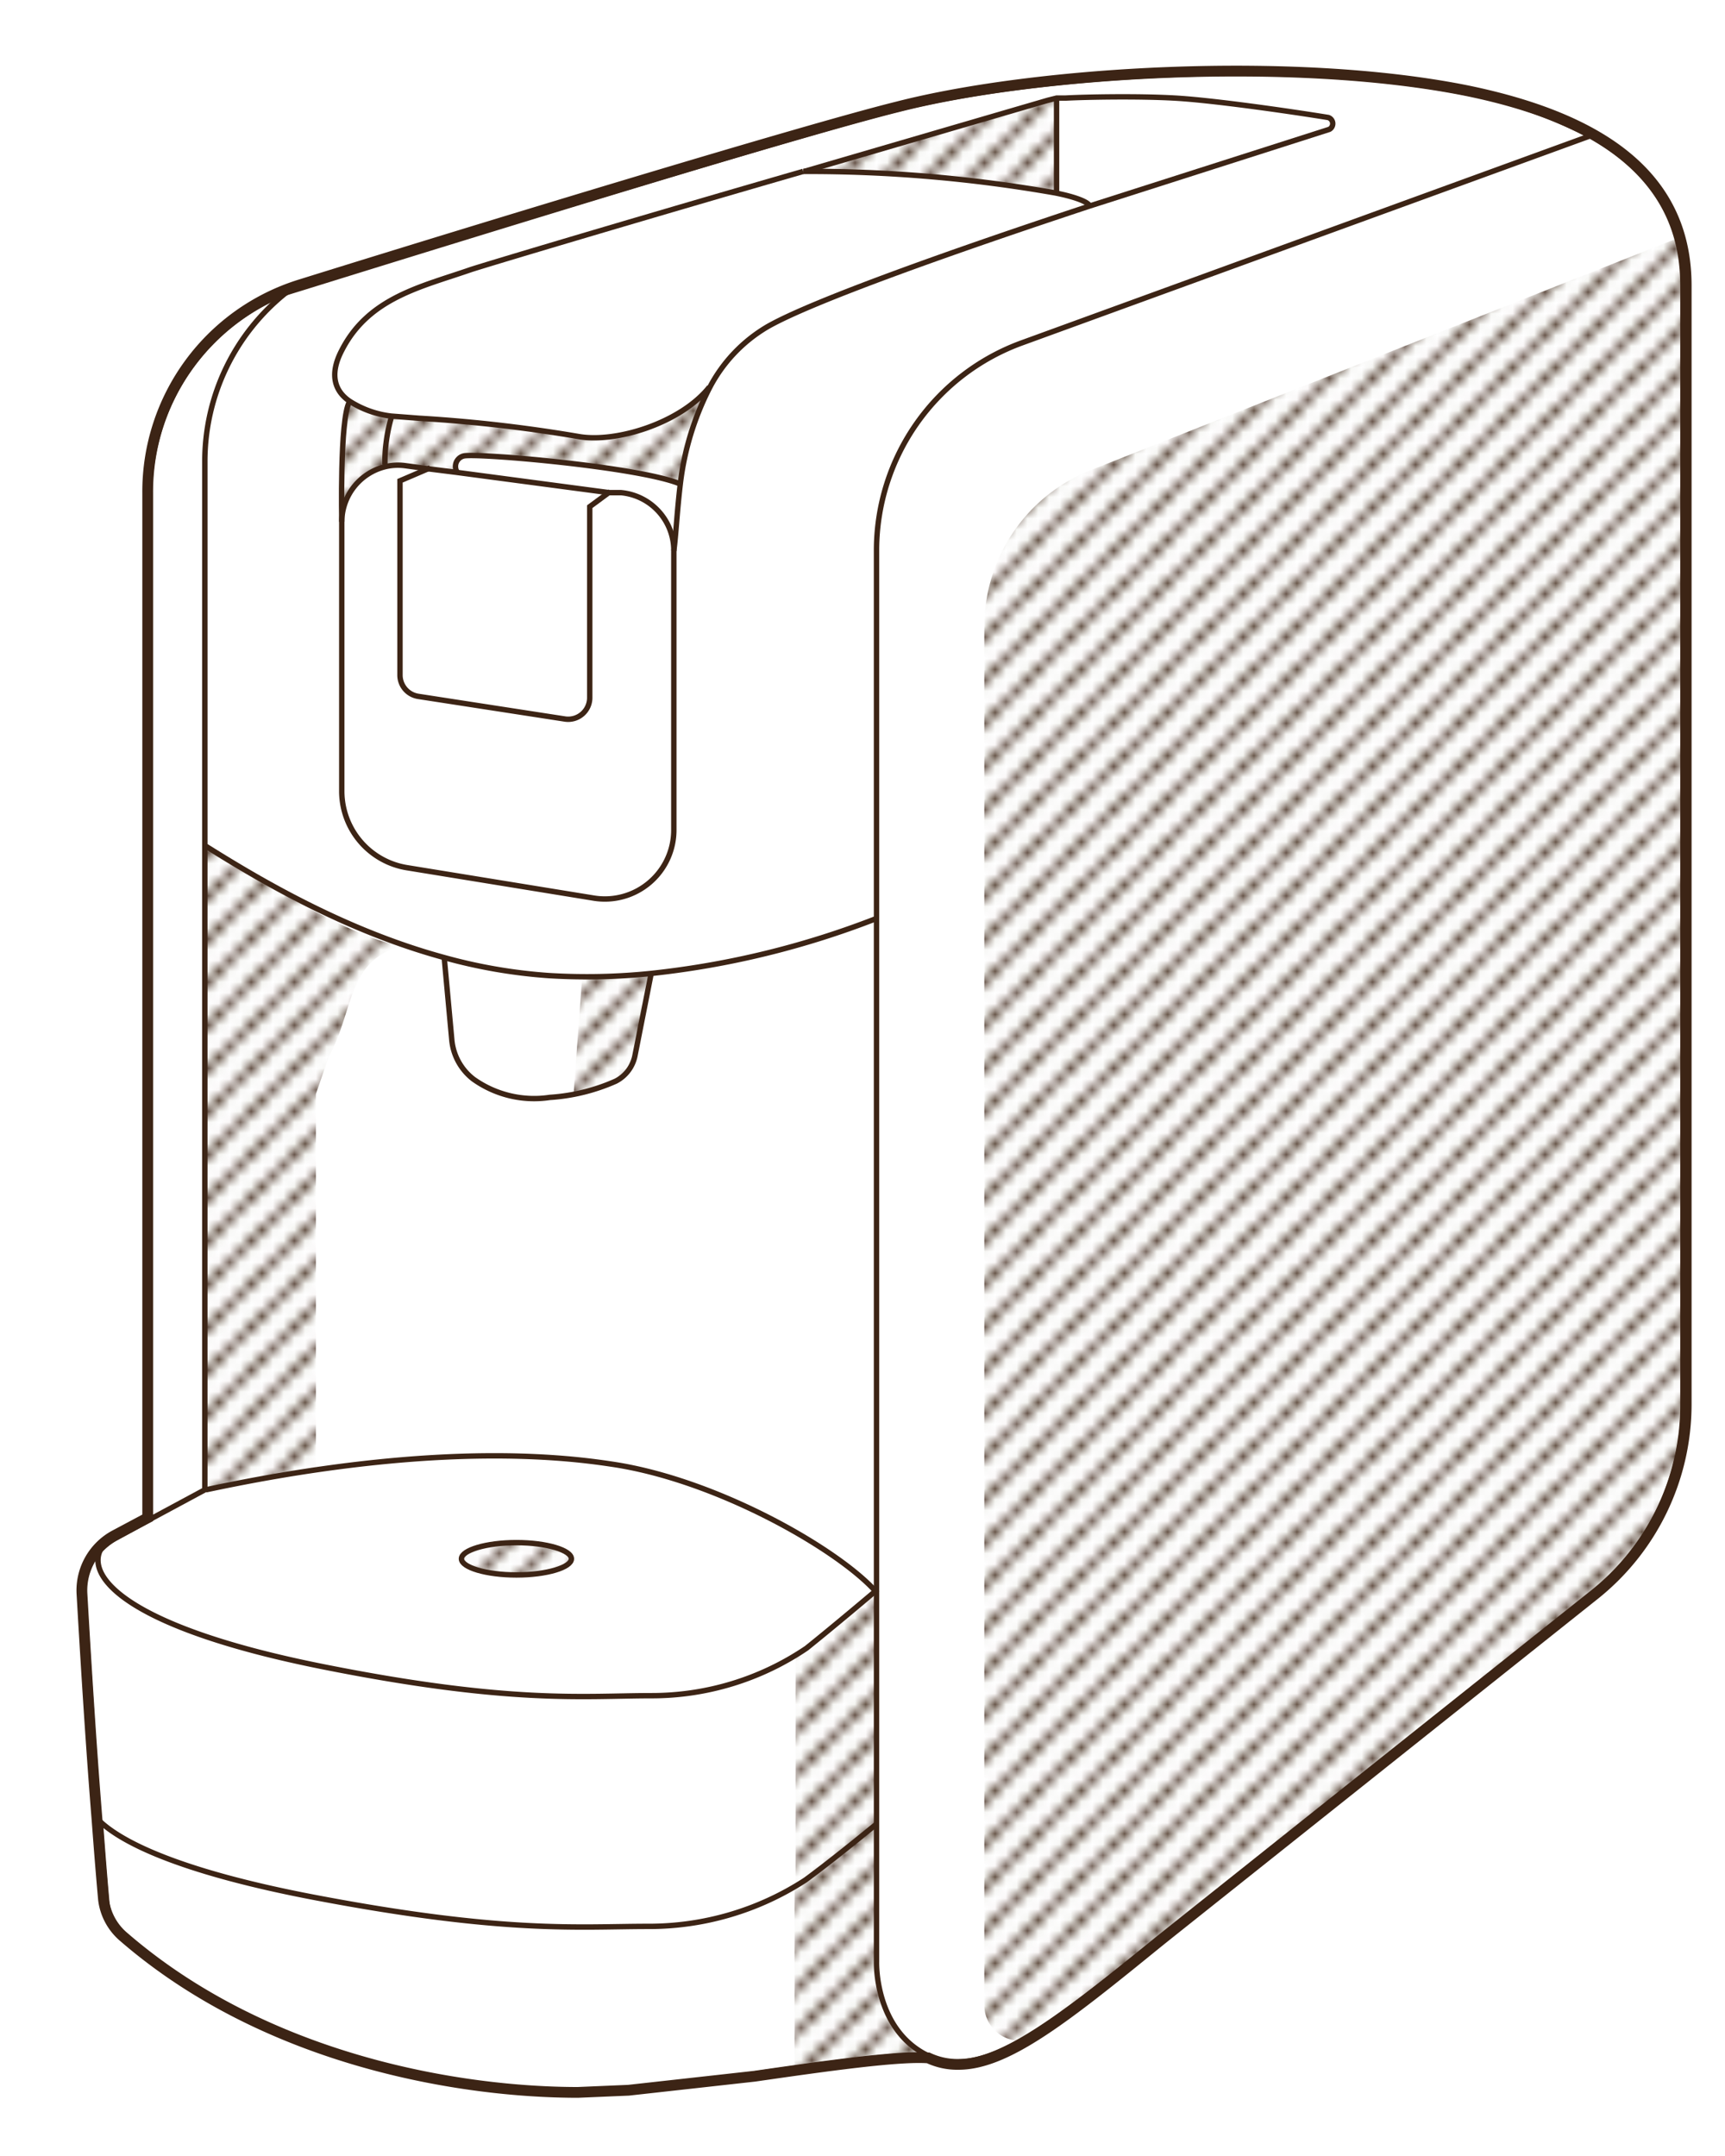
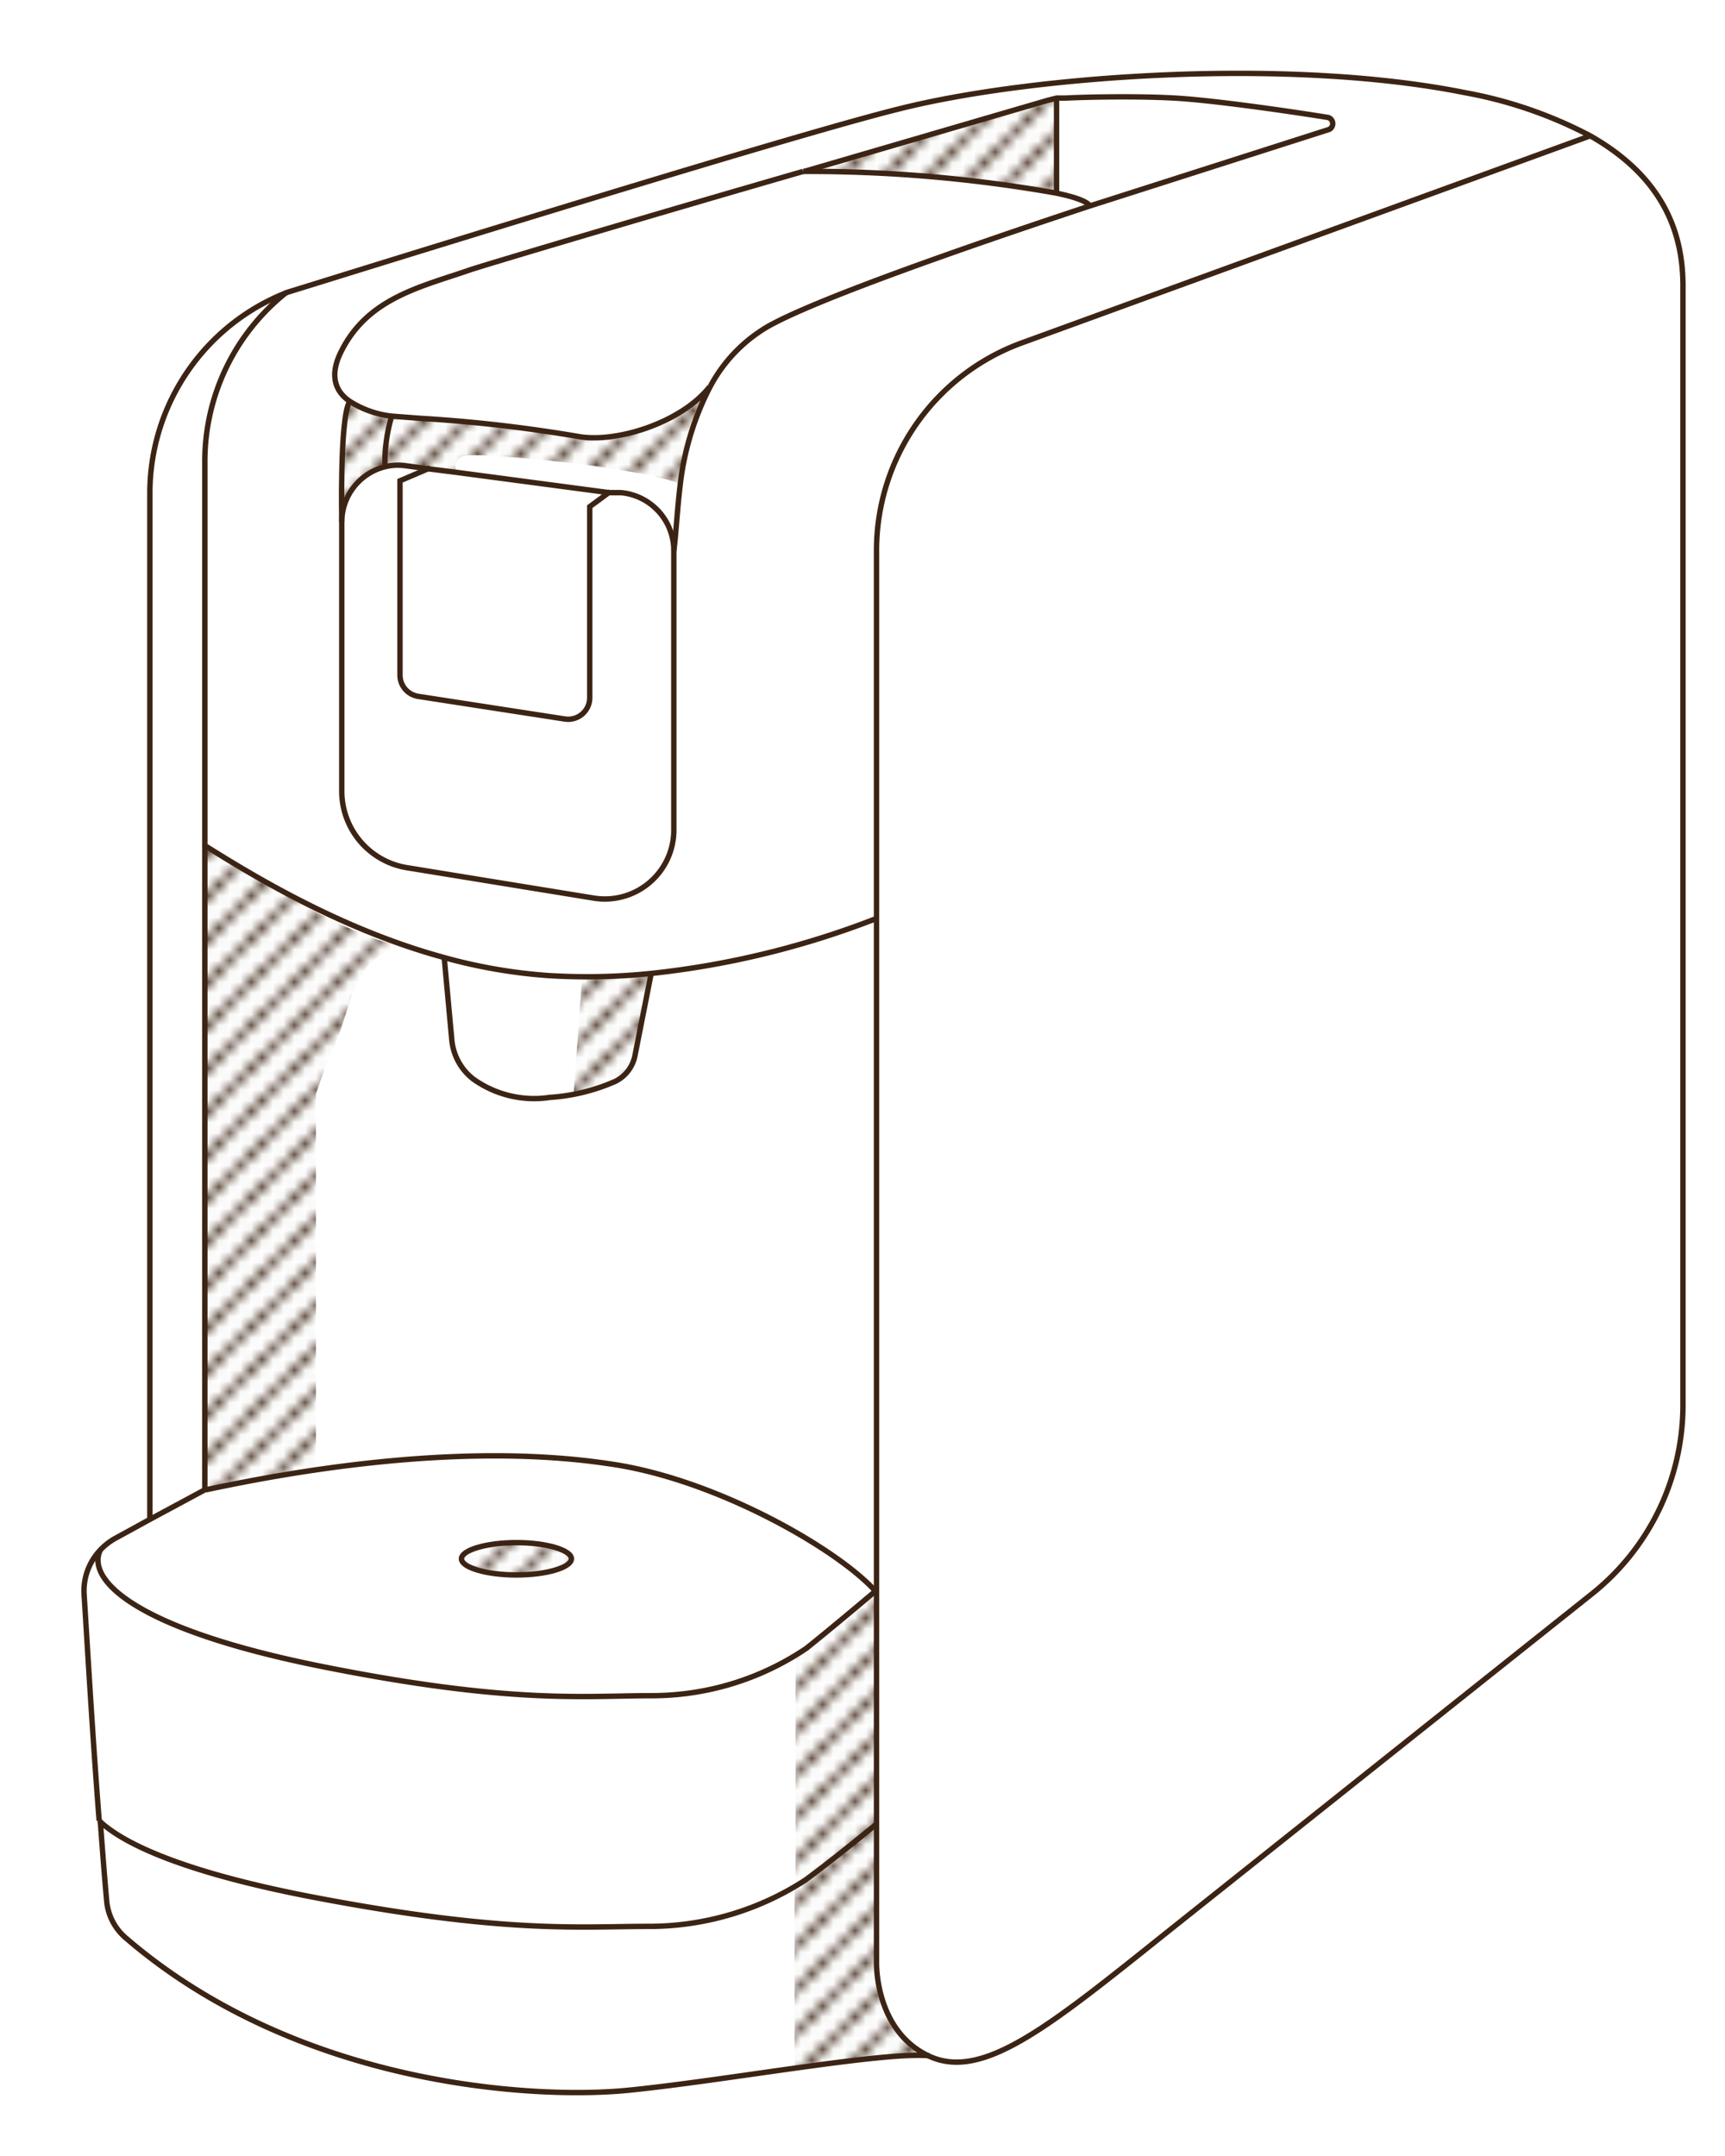
<svg xmlns="http://www.w3.org/2000/svg" viewBox="0 0 160 200">
  <defs>
    <pattern viewBox="0 0 4 4" patternUnits="userSpaceOnUse" patternTransform="translate(-0.2 6.6)" height="4" width="4" data-name="Nuovo pattern 2" id="9a848500-693c-4ab1-828e-31ae852a6b60">
      <rect style="fill:none" height="4" width="4" />
      <line style="fill:#999;stroke:#3c2415;stroke-miterlimit:10;stroke-width:0.25px" y2="16.8" x2="3.2" y1="3.2" x1="16.8" />
      <line style="fill:#999;stroke:#3c2415;stroke-miterlimit:10;stroke-width:0.25px" y2="16.8" x2="-0.8" y1="3.2" x1="12.8" />
      <line style="fill:#999;stroke:#3c2415;stroke-miterlimit:10;stroke-width:0.25px" y2="16.8" x2="-4.8" y1="3.2" x1="8.8" />
      <line style="fill:#999;stroke:#3c2415;stroke-miterlimit:10;stroke-width:0.25px" y2="16.8" x2="-8.8" y1="3.2" x1="4.8" />
      <line style="fill:#999;stroke:#3c2415;stroke-miterlimit:10;stroke-width:0.25px" y2="16.8" x2="-12.8" y1="3.2" x1="0.8" />
      <line style="fill:#999;stroke:#3c2415;stroke-miterlimit:10;stroke-width:0.25px" y2="12.8" x2="3.2" y1="-0.8" x1="16.8" />
      <line style="fill:#999;stroke:#3c2415;stroke-miterlimit:10;stroke-width:0.25px" y2="12.8" x2="-0.8" y1="-0.8" x1="12.8" />
      <line style="fill:#999;stroke:#3c2415;stroke-miterlimit:10;stroke-width:0.25px" y2="12.8" x2="-4.8" y1="-0.8" x1="8.8" />
      <line style="fill:#999;stroke:#3c2415;stroke-miterlimit:10;stroke-width:0.25px" y2="12.8" x2="-8.8" y1="-0.8" x1="4.8" />
      <line style="fill:#999;stroke:#3c2415;stroke-miterlimit:10;stroke-width:0.25px" y2="12.8" x2="-12.8" y1="-0.8" x1="0.8" />
      <line style="fill:#999;stroke:#3c2415;stroke-miterlimit:10;stroke-width:0.25px" y2="8.8" x2="3.2" y1="-4.8" x1="16.8" />
      <line style="fill:#999;stroke:#3c2415;stroke-miterlimit:10;stroke-width:0.25px" y2="8.8" x2="-0.8" y1="-4.8" x1="12.8" />
      <line style="fill:#999;stroke:#3c2415;stroke-miterlimit:10;stroke-width:0.25px" y2="8.8" x2="-4.8" y1="-4.8" x1="8.8" />
      <line style="fill:#999;stroke:#3c2415;stroke-miterlimit:10;stroke-width:0.25px" y2="8.8" x2="-8.8" y1="-4.8" x1="4.8" />
      <line style="fill:#999;stroke:#3c2415;stroke-miterlimit:10;stroke-width:0.25px" y2="8.8" x2="-12.8" y1="-4.8" x1="0.8" />
      <line style="fill:#999;stroke:#3c2415;stroke-miterlimit:10;stroke-width:0.25px" y2="4.8" x2="3.2" y1="-8.8" x1="16.8" />
      <line style="fill:#999;stroke:#3c2415;stroke-miterlimit:10;stroke-width:0.25px" y2="4.8" x2="-0.8" y1="-8.8" x1="12.8" />
      <line style="fill:#999;stroke:#3c2415;stroke-miterlimit:10;stroke-width:0.25px" y2="4.8" x2="-4.8" y1="-8.8" x1="8.8" />
      <line style="fill:#999;stroke:#3c2415;stroke-miterlimit:10;stroke-width:0.25px" y2="4.8" x2="-8.8" y1="-8.8" x1="4.8" />
      <line style="fill:#999;stroke:#3c2415;stroke-miterlimit:10;stroke-width:0.25px" y2="4.8" x2="-12.8" y1="-8.8" x1="0.8" />
      <line style="fill:#999;stroke:#3c2415;stroke-miterlimit:10;stroke-width:0.25px" y2="0.8" x2="3.2" y1="-12.8" x1="16.8" />
      <line style="fill:#999;stroke:#3c2415;stroke-miterlimit:10;stroke-width:0.25px" y2="0.8" x2="-0.8" y1="-12.8" x1="12.8" />
      <line style="fill:#999;stroke:#3c2415;stroke-miterlimit:10;stroke-width:0.25px" y2="0.8" x2="-4.8" y1="-12.8" x1="8.8" />
      <line style="fill:#999;stroke:#3c2415;stroke-miterlimit:10;stroke-width:0.25px" y2="0.8" x2="-8.8" y1="-12.8" x1="4.8" />
      <line style="fill:#999;stroke:#3c2415;stroke-miterlimit:10;stroke-width:0.25px" y2="0.8" x2="-12.8" y1="-12.8" x1="0.8" />
    </pattern>
  </defs>
  <title>lavazza-espressopoint</title>
  <g data-name="Livello 3" id="113808eb-b73b-4d93-9a80-44d8cb31a6cd">
    <g data-name="&lt;Gruppo&gt;" id="ef4b9a99-718f-47f3-9bd8-1d71957366c3">
      <path style="fill:url(#9a848500-693c-4ab1-828e-31ae852a6b60)" d="M98,9.1v8.7a131.9,131.9,0,0,0-23.4-2L97.2,9.3Z" />
      <path style="fill:url(#9a848500-693c-4ab1-828e-31ae852a6b60)" d="M81.3,182V169.2s-4,3.3-6.6,5.2l-1,.6v16.8c5.4-.7,10.2-1.3,12.4-1.1C81.1,188.2,81.3,182,81.3,182Z" />
      <path style="fill:url(#9a848500-693c-4ab1-828e-31ae852a6b60)" d="M65.8,36a26.3,26.3,0,0,0-2.7,8.9c-3.8-1.6-19-3-20.1-2.6a1,1,0,0,0-.6,1.5l-2.4-.3-2.2-.3a5,5,0,0,0-1.9.1v-.2a15.4,15.4,0,0,1,.6-4.4l2.6.2a135.3,135.3,0,0,1,14.8,1.7C57.2,41.3,63.2,39.4,65.8,36Z" />
      <path style="fill:url(#9a848500-693c-4ab1-828e-31ae852a6b60)" d="M47.9,143.1c2.8,0,5.1.7,5.1,1.5s-2.3,1.5-5.1,1.5-5.1-.7-5.1-1.5S45.1,143.1,47.9,143.1Z" />
      <path style="fill:url(#9a848500-693c-4ab1-828e-31ae852a6b60)" d="M36.3,38.7a15.4,15.4,0,0,0-.6,4.4v.2a5.3,5.3,0,0,0-4,5.1s-.2-9.5.7-11.1A9.1,9.1,0,0,0,36.3,38.7Z" />
      <path style="fill:url(#9a848500-693c-4ab1-828e-31ae852a6b60)" d="M36.5,87.6c-5.1-1.2-14.2-7-17.1-8.9a.2.2,0,0,0-.3.2V138a.2.2,0,0,0,.2.2c2.3-.5,5.7-1.2,9.8-1.8l.2-.2V101.5L30.5,98c2.2-3.9,1.7-8.4,6-10h0A.2.2,0,0,0,36.5,87.6Z" />
      <path style="fill:url(#9a848500-693c-4ab1-828e-31ae852a6b60)" d="M54,90.6l-.8,10.9a14.7,14.7,0,0,0,3.9-1.2,3.4,3.4,0,0,0,1.8-2.4l1.5-7.6A62.4,62.4,0,0,1,54,90.6Z" />
-       <path style="fill:url(#9a848500-693c-4ab1-828e-31ae852a6b60)" d="M147.7,147.9a22.4,22.4,0,0,0,8.5-17.6V26.5a16.6,16.6,0,0,0-.6-4.4L101.2,43.6a15.6,15.6,0,0,0-9.9,14.5v128a3.3,3.3,0,0,0,3.5,3.2c3.6-2.1,7.9-5.6,13.5-10.1Z" />
      <path style="fill:url(#9a848500-693c-4ab1-828e-31ae852a6b60)" d="M74.9,152.8l-1.1.7V175l1-.6c2.6-1.9,6.6-5.2,6.6-5.2V147.5S77.4,150.8,74.9,152.8Z" />
      <path style="fill:none;stroke:#3c2415;stroke-miterlimit:10;stroke-width:0.5px" d="M147.5,12.6,94.8,31.8A20.5,20.5,0,0,0,81.3,51V182s-.2,6.3,4.8,8.7,11.2-2.7,22.2-11.5l39.3-31.3a22.4,22.4,0,0,0,8.5-17.6V26.5c0-5-1.9-10.1-8.6-13.9a40.3,40.3,0,0,0-11.6-4C119.5,5.3,95.7,7,83.4,10.1,74.9,12.2,45.7,21.2,28,26.7l-1.3.4A20,20,0,0,0,13.9,45.7v95.4" />
      <path style="fill:none;stroke:#3c2415;stroke-miterlimit:10;stroke-width:0.5px" d="M62.5,51.1V76.9A6.4,6.4,0,0,1,55,83.3L37.8,80.5a7.2,7.2,0,0,1-6.1-7.1v-25a5.3,5.3,0,0,1,4-5.1,5,5,0,0,1,1.9-.1l2.2.3,2.4.3,14.3,1.9h1.1A5.4,5.4,0,0,1,62.5,51.1Z" />
      <path style="fill:none;stroke:#3c2415;stroke-miterlimit:10;stroke-width:0.5px" d="M39.9,43.4l-2.8,1.2V62.6a2,2,0,0,0,1.7,2l13.6,2.1a2,2,0,0,0,2.3-2V47l1.9-1.4" />
      <path style="fill:none;stroke:#3c2415;stroke-miterlimit:10;stroke-width:0.5px" d="M19.1,78.5c5.1,3.2,12.9,7.8,22,10.3a48.8,48.8,0,0,0,9.8,1.7,57.8,57.8,0,0,0,9.5-.2,81.1,81.1,0,0,0,20.9-5.1" />
      <path style="fill:none;stroke:#3c2415;stroke-miterlimit:10;stroke-width:0.5px" d="M9.2,168.9c-.6-7.6-1.1-16.3-1.4-21a5.5,5.5,0,0,1,1.4-4,5.7,5.7,0,0,1,1.5-1.2l3.1-1.7,5.2-2.8V42.8a20,20,0,0,1,7.6-15.7h0" />
      <path style="fill:none;stroke:#3c2415;stroke-miterlimit:10;stroke-width:0.5px" d="M86.2,190.7c-4.3-.4-18.9,2.3-27.9,3.2s-30.8-.5-46.6-14.1a5.1,5.1,0,0,1-1.8-3.4c-.2-2.2-.4-4.8-.6-7.5" />
      <path style="fill:none;stroke:#3c2415;stroke-miterlimit:10;stroke-width:0.5px" d="M19.1,138.2c6.6-1.4,23-4.6,37.5-2.4,9.8,1.4,21.1,7.9,24.6,11.8,0,0-3.9,3.3-6.4,5.3a25.6,25.6,0,0,1-14.4,4.4c-6.2,0-13,.8-30.5-2.7S8,146.5,9.3,143.8" />
      <path style="fill:none;stroke:#3c2415;stroke-miterlimit:10;stroke-width:0.5px" d="M81.3,169.2s-4,3.3-6.6,5.2a26.6,26.6,0,0,1-14.6,4.3c-6.3,0-13.2.7-31-2.7-11.5-2.2-17.5-4.8-19.9-7.1H9.1" />
      <path style="fill:none;stroke:#3c2415;stroke-miterlimit:10;stroke-width:0.5px" d="M53,144.6c0,.8-2.3,1.5-5.1,1.5s-5.1-.7-5.1-1.5,2.3-1.5,5.1-1.5S53,143.8,53,144.6Z" />
      <path style="fill:none;stroke:#3c2415;stroke-miterlimit:10;stroke-width:0.5px" d="M74.5,15.9C61,19.8,46.2,24.2,43.7,25c-4.6,1.6-9.5,2.6-12,7.5-1.2,2.3-.6,3.8.7,4.7a9.1,9.1,0,0,0,3.9,1.4l2.6.2a135.3,135.3,0,0,1,14.8,1.7c3.5.6,9.5-1.3,12.1-4.6" />
      <path style="fill:none;stroke:#3c2415;stroke-miterlimit:10;stroke-width:0.5px" d="M62.5,51.1c.2-1.5.3-3.7.6-6.2A26.3,26.3,0,0,1,65.8,36a14.1,14.1,0,0,1,5.4-5.7c4.2-2.4,17.5-7.1,29.9-11.2L123.3,12a.6.6,0,0,0-.1-1.1c-3.7-.6-10.7-1.6-14.2-1.8s-8.4-.1-10.2,0H98l-.8.2L74.6,15.9" />
      <path style="fill:none;stroke:#3c2415;stroke-miterlimit:10;stroke-width:0.5px" d="M74.5,15.9h0a131.9,131.9,0,0,1,23.4,2c2,.4,3.2.9,3.2,1.3" />
-       <path style="fill:none;stroke:#3c2415;stroke-miterlimit:10;stroke-width:0.5px" d="M42.4,43.8a1,1,0,0,1,.6-1.5c1.1-.3,16.3,1,20.1,2.6h0" />
      <path style="fill:none;stroke:#3c2415;stroke-miterlimit:10;stroke-width:0.5px" d="M32.4,37.3h0c-.9,1.6-.7,11.1-.7,11.1" />
      <path style="fill:none;stroke:#3c2415;stroke-miterlimit:10;stroke-width:0.5px" d="M36.3,38.7a15.4,15.4,0,0,0-.6,4.4" />
      <polyline style="fill:none;stroke:#3c2415;stroke-miterlimit:10;stroke-width:0.5px" points="98 9 98 9.1 98 17.8" />
      <path style="fill:none;stroke:#3c2415;stroke-miterlimit:10;stroke-width:0.5px" d="M41.2,88.8l.7,7.6a5.2,5.2,0,0,0,2,3.7,9.7,9.7,0,0,0,7.1,1.7,17.9,17.9,0,0,0,6.1-1.5,3.4,3.4,0,0,0,1.8-2.4l1.5-7.6h0" />
-       <path style="fill:none;stroke:#3c2415;stroke-miterlimit:10" d="M136,8.4C120,5.2,96.2,6.6,83.3,9.9,74.8,12,44.9,21.1,27.9,26.4A20.1,20.1,0,0,0,13.7,45.7v95.1l-3,1.6a5.8,5.8,0,0,0-3.1,5.4c.3,5.2.8,13.6,1.4,21H9c.2,2.7.4,5.2.6,7.4a5.4,5.4,0,0,0,1.9,3.5c13.3,11.5,31.3,14.4,42.1,14.4l4.7-.2L70,192.6c6.9-1,13.4-1.9,16.1-1.7a6.3,6.3,0,0,0,2.8.6c4.5,0,10-4.4,18.6-11.4l1-.8,39.3-31.3a22.6,22.6,0,0,0,8.6-17.8V26.5C156.4,17.1,149.7,11.2,136,8.4Z" />
    </g>
  </g>
</svg>